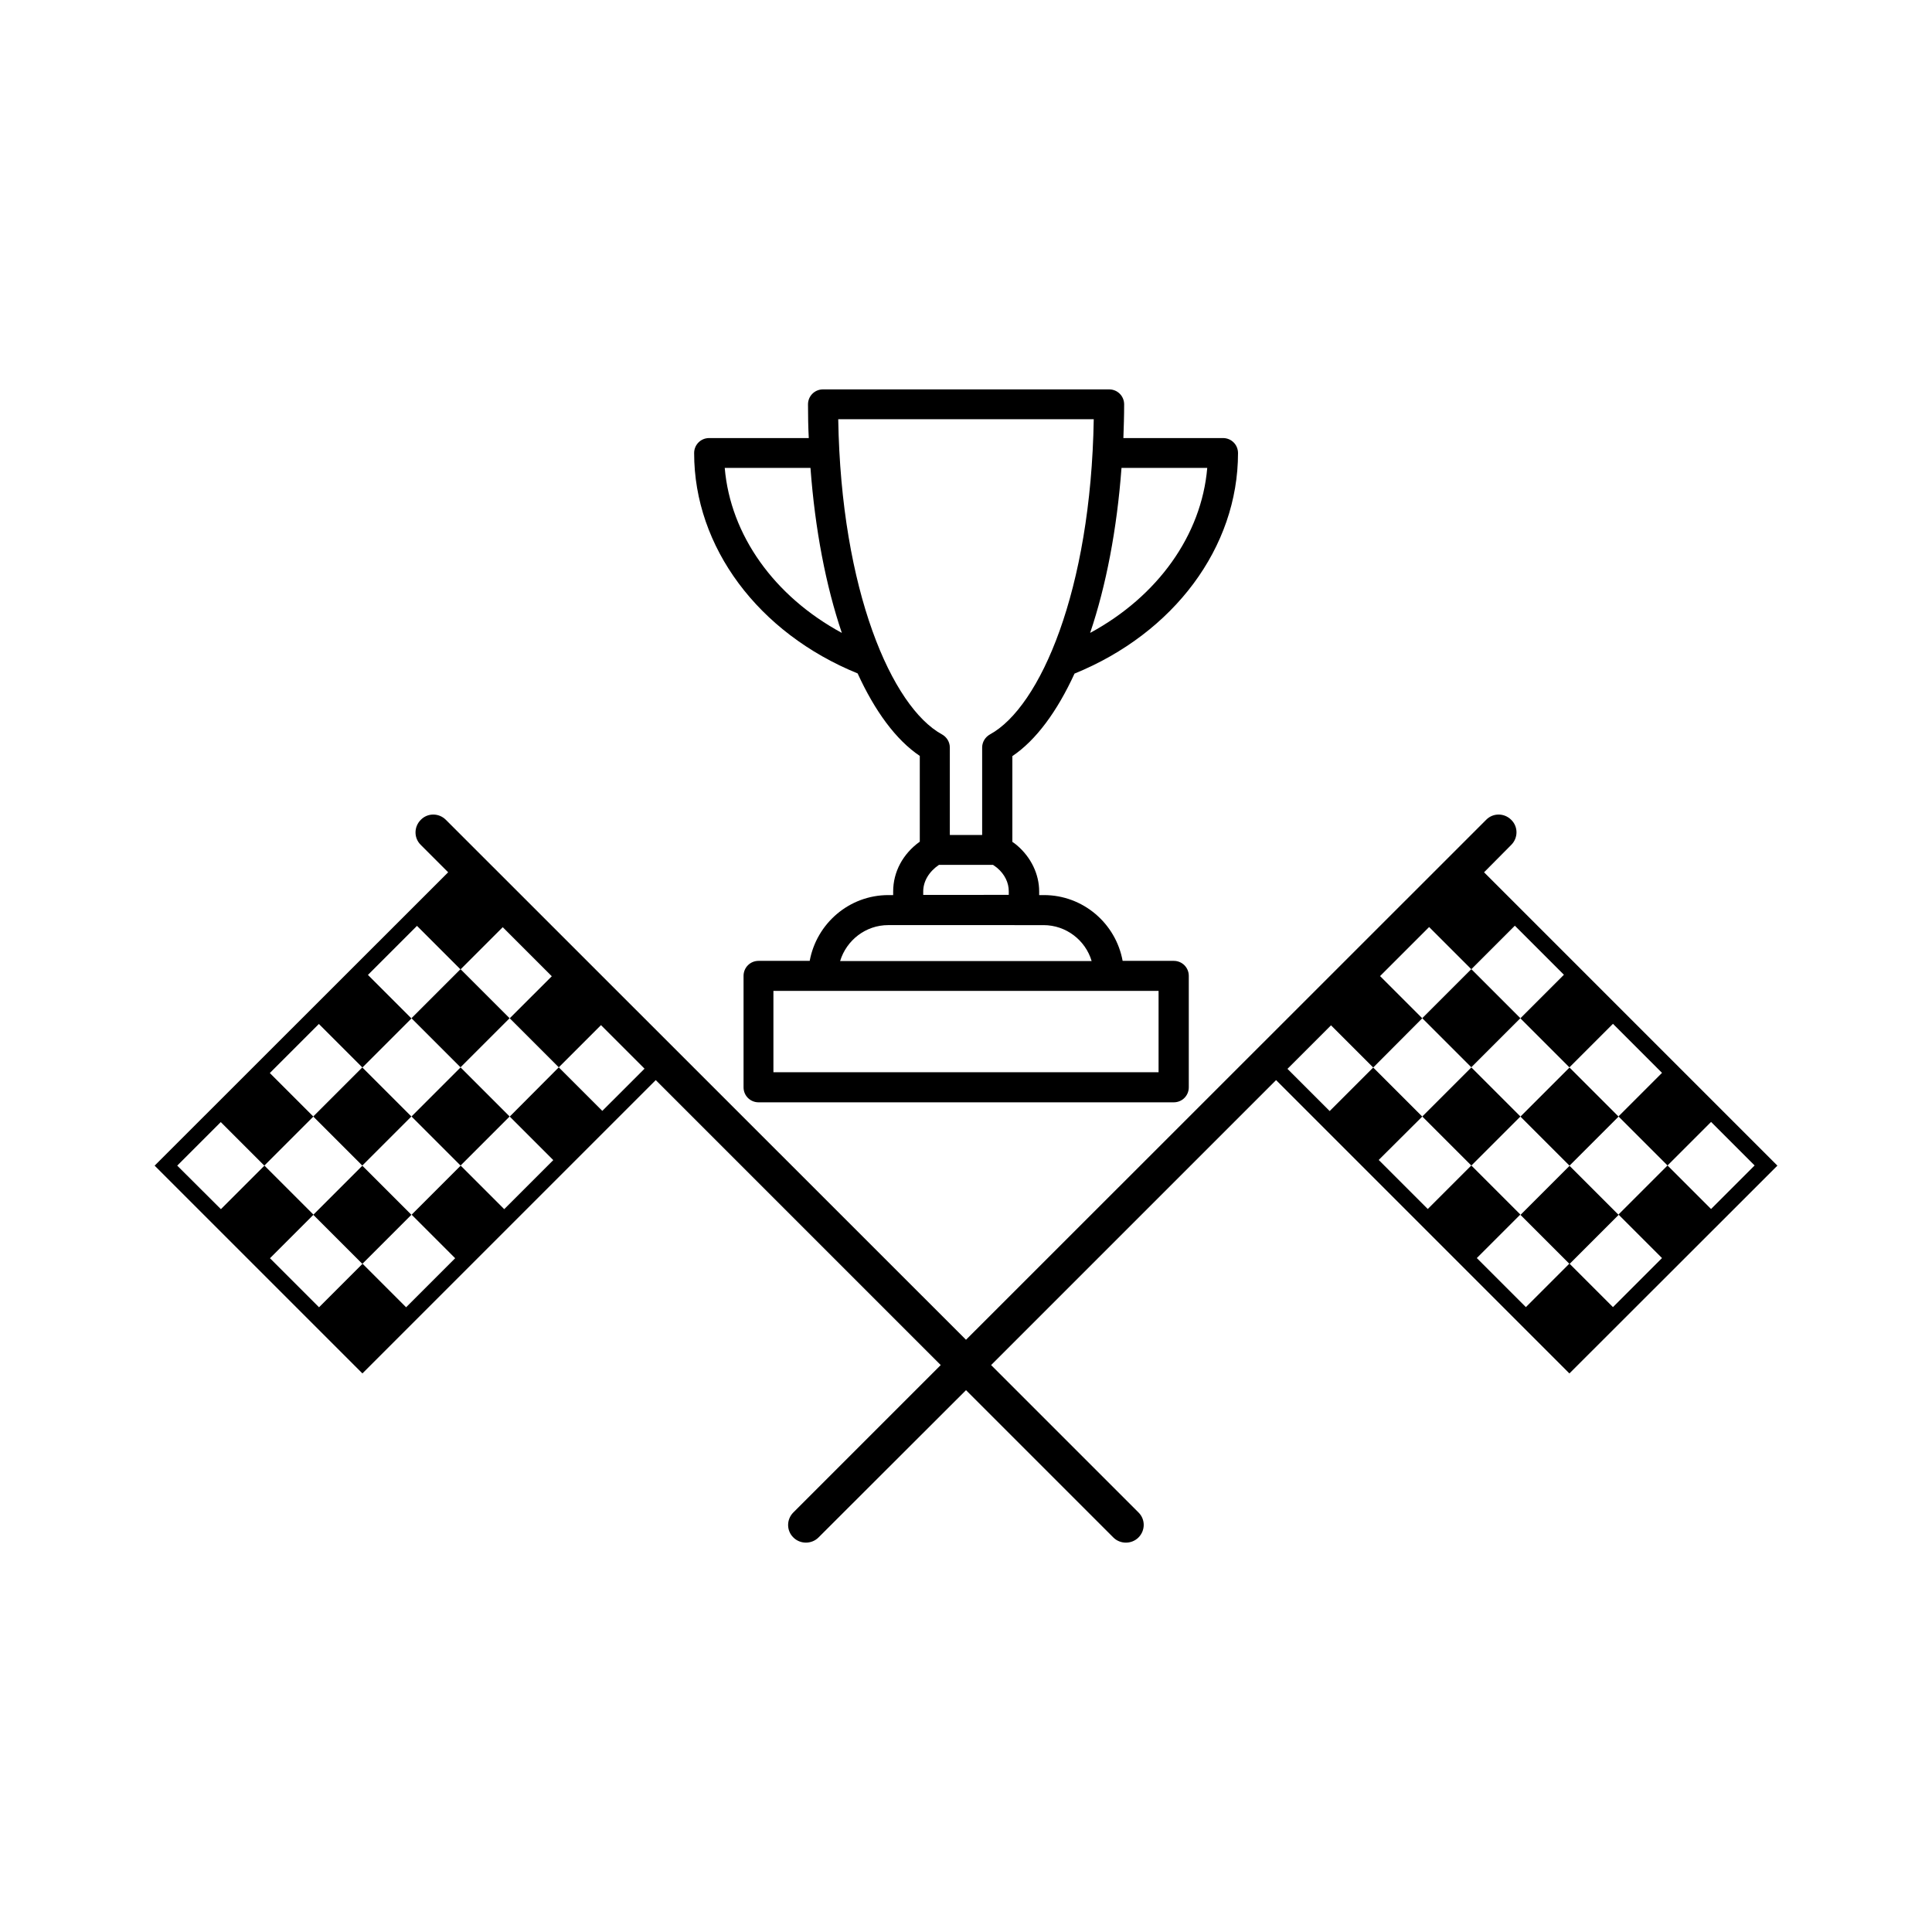
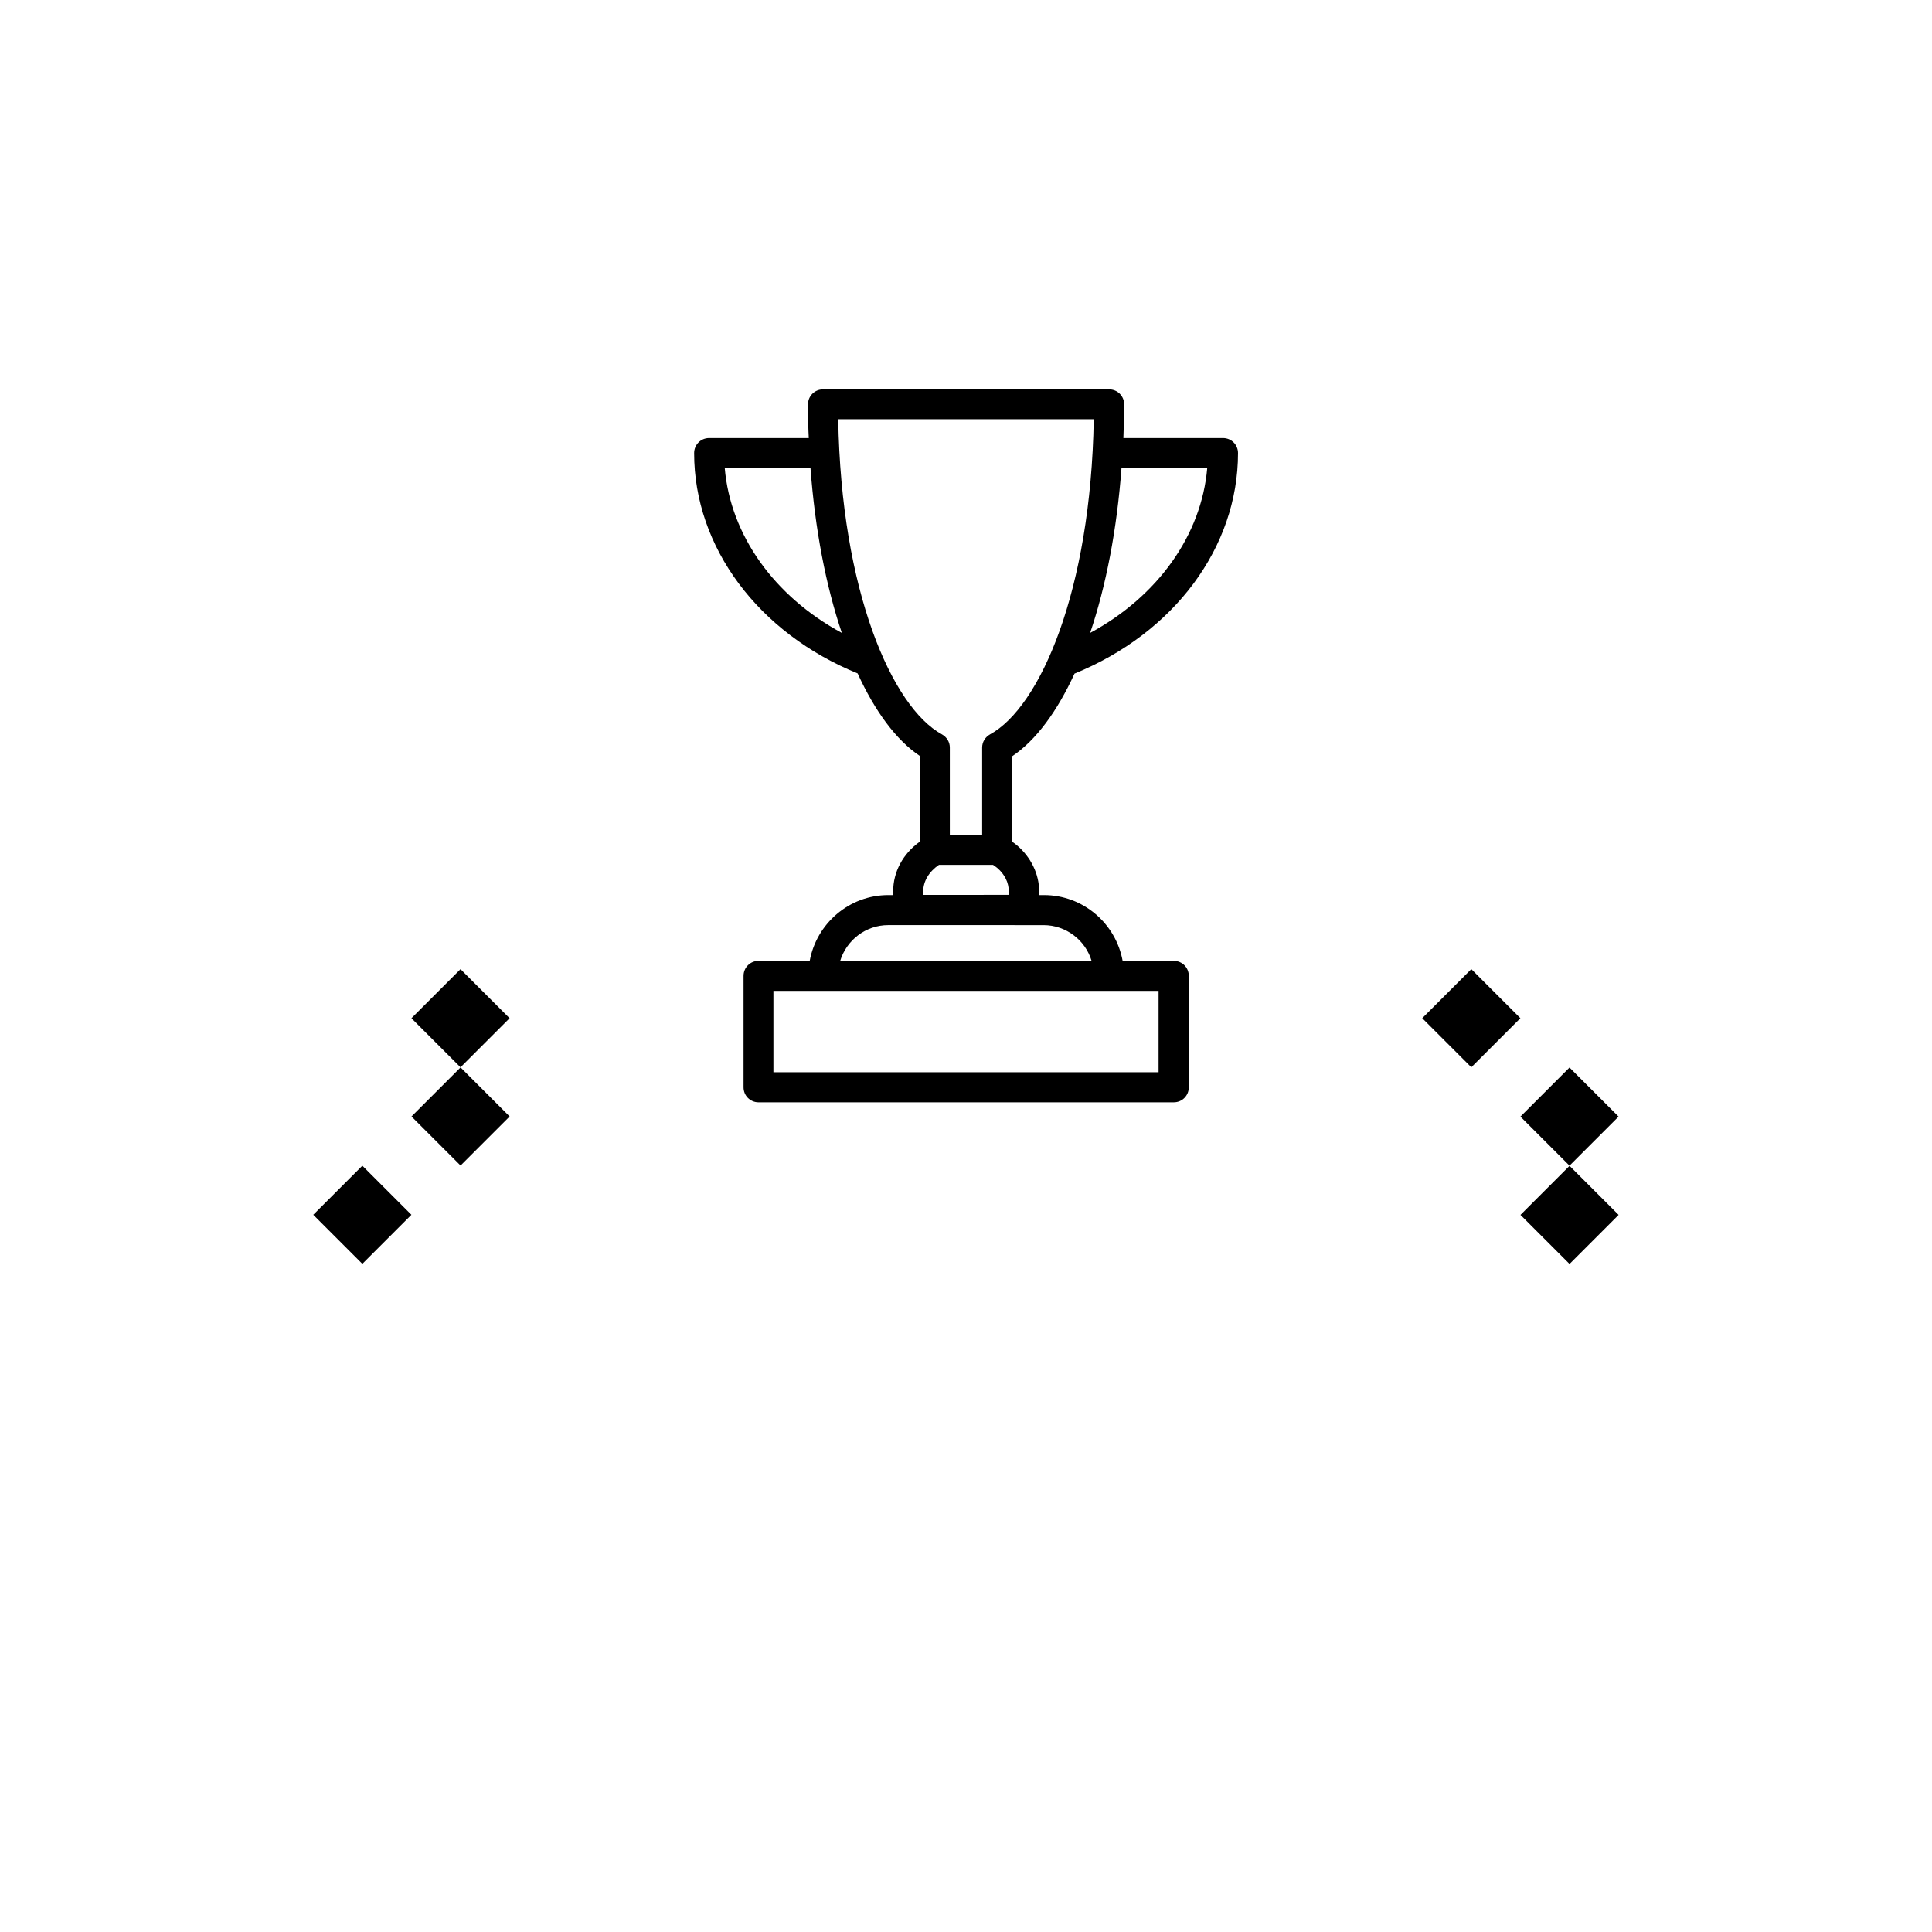
<svg xmlns="http://www.w3.org/2000/svg" fill="#000000" width="800px" height="800px" version="1.1" viewBox="144 144 512 512">
  <g>
    <path d="m371.28 322.46c4.586 10.027 10.176 17.633 16.473 21.867v22.723c-4.484 3.223-7.055 8.012-7.055 13.199v0.957h-1.258c-10.43 0-19.043 7.559-20.859 17.434h-13.551c-2.215 0-3.981 1.762-3.981 3.981v29.523c0 2.215 1.762 3.981 3.981 3.981h110.03c2.215 0 3.981-1.762 3.981-3.981v-29.523c0-2.215-1.762-3.981-3.981-3.981h-13.551c-1.812-9.926-10.48-17.434-20.859-17.434h-1.258v-0.957c0-4.586-2.168-9.07-5.894-12.242-0.352-0.301-0.754-0.605-1.211-0.906v-22.723c6.297-4.231 11.891-11.891 16.473-21.867 26.348-10.73 43.328-33.453 43.328-58.441 0-2.215-1.762-3.981-3.981-3.981h-26.398c0.102-2.922 0.203-5.945 0.203-8.918 0-2.215-1.762-3.981-3.981-3.981h-75.82c-2.215 0-3.981 1.762-3.981 3.981 0 3.023 0.051 5.996 0.203 8.918h-26.398c-2.215 0-3.981 1.762-3.981 3.981-0.004 24.887 16.977 47.66 43.324 58.391zm66.453 84.137h13.301v21.562h-102.07v-21.562zm-22.422-17.43h5.238c5.996 0 11.133 4.031 12.746 9.523l-66.652-0.004c1.664-5.492 6.75-9.523 12.746-9.523h5.238zm-26.648-7.961v-0.957c0-2.719 1.562-5.289 4.18-7.055h14.309c0.402 0.25 0.754 0.555 1.109 0.805 2.016 1.715 3.074 3.93 3.074 6.195v0.957l-22.672 0.004zm52.547-113.21h22.723c-1.512 17.836-13.148 34.059-31.035 43.73 4.231-12.492 7.102-27.457 8.312-43.73zm-7.356-12.898c-0.754 45.395-14.207 76.277-27.508 83.531-1.258 0.707-2.066 2.016-2.066 3.477v23.176h-8.566v-23.176c0-1.461-0.805-2.769-2.066-3.477-13.301-7.254-26.754-38.137-27.508-83.531zm-75.07 12.898c1.211 16.324 4.082 31.234 8.312 43.73-17.887-9.672-29.523-25.895-31.035-43.73z" />
    <path d="m520.91 413.83 13.004-13.004 13.004 13.004-13.004 13.004z" />
    <path d="m546.93 439.91 13.004-13.004 13.004 13.004-13.004 13.004z" />
-     <path d="m520.92 439.88 13.004-13.004 13.004 13.004-13.004 13.004z" />
    <path d="m546.94 465.96 13.004-13.004 13.004 13.004-13.004 13.004z" />
-     <path d="m544.49 367.91c1.863-1.863 1.863-4.836 0-6.648-1.863-1.863-4.836-1.863-6.648 0l-137.84 137.79-137.84-137.79c-1.863-1.863-4.836-1.863-6.648 0-1.863 1.863-1.863 4.836 0 6.648l7.254 7.254-77.789 77.742 55.066 55.066 77.738-77.738 75.52 75.52-39.047 39.047c-1.863 1.863-1.863 4.836 0 6.648 0.906 0.906 2.117 1.359 3.324 1.359 1.211 0 2.418-0.453 3.324-1.359l39.102-39.043 39.047 39.047c0.906 0.906 2.117 1.359 3.324 1.359 1.211 0 2.418-0.453 3.324-1.359 1.863-1.863 1.863-4.836 0-6.648l-39.047-39.047 75.52-75.52 77.738 77.738 55.117-55.07-77.738-77.738zm-240.87 70.484-11.539-11.539-12.996 13.047 11.539 11.539-13 13-11.539-11.539-13 13 11.539 11.539-13 13-11.539-11.539-11.539 11.539-13-13 11.539-11.539-13-13-11.539 11.539-11.578-11.539 11.539-11.539 11.539 11.539 13-13-11.539-11.539 13-13 11.539 11.539 13-13-11.539-11.539 13-13 11.539 11.539 11.184-11.184 13 13-11.145 11.137 13 13 11.184-11.184 11.539 11.539zm241.83-49.074 13 13-11.539 11.539 13 13 11.539-11.539 13 13-11.539 11.539 13 13 11.539-11.539 11.539 11.539-11.539 11.539-11.539-11.539-13 13 11.539 11.539-13 13-11.539-11.539-11.539 11.539-13-13 11.539-11.539-13-13-11.539 11.539-13-13 11.543-11.496-13-13-11.539 11.539-11.184-11.184 11.539-11.539 11.184 11.184 13-13.047-11.184-11.184 13-13 11.184 11.184z" />
    <path d="m253.04 413.84 13.004-13.004 13.004 13.004-13.004 13.004z" />
-     <path d="m227.01 439.88 13.004-13.004 13.004 13.004-13.004 13.004z" />
    <path d="m253.05 439.88 13.004-13.004 13.004 13.004-13.004 13.004z" />
    <path d="m227.02 465.93 13.004-13.004 13.004 13.004-13.004 13.004z" />
  </g>
</svg>